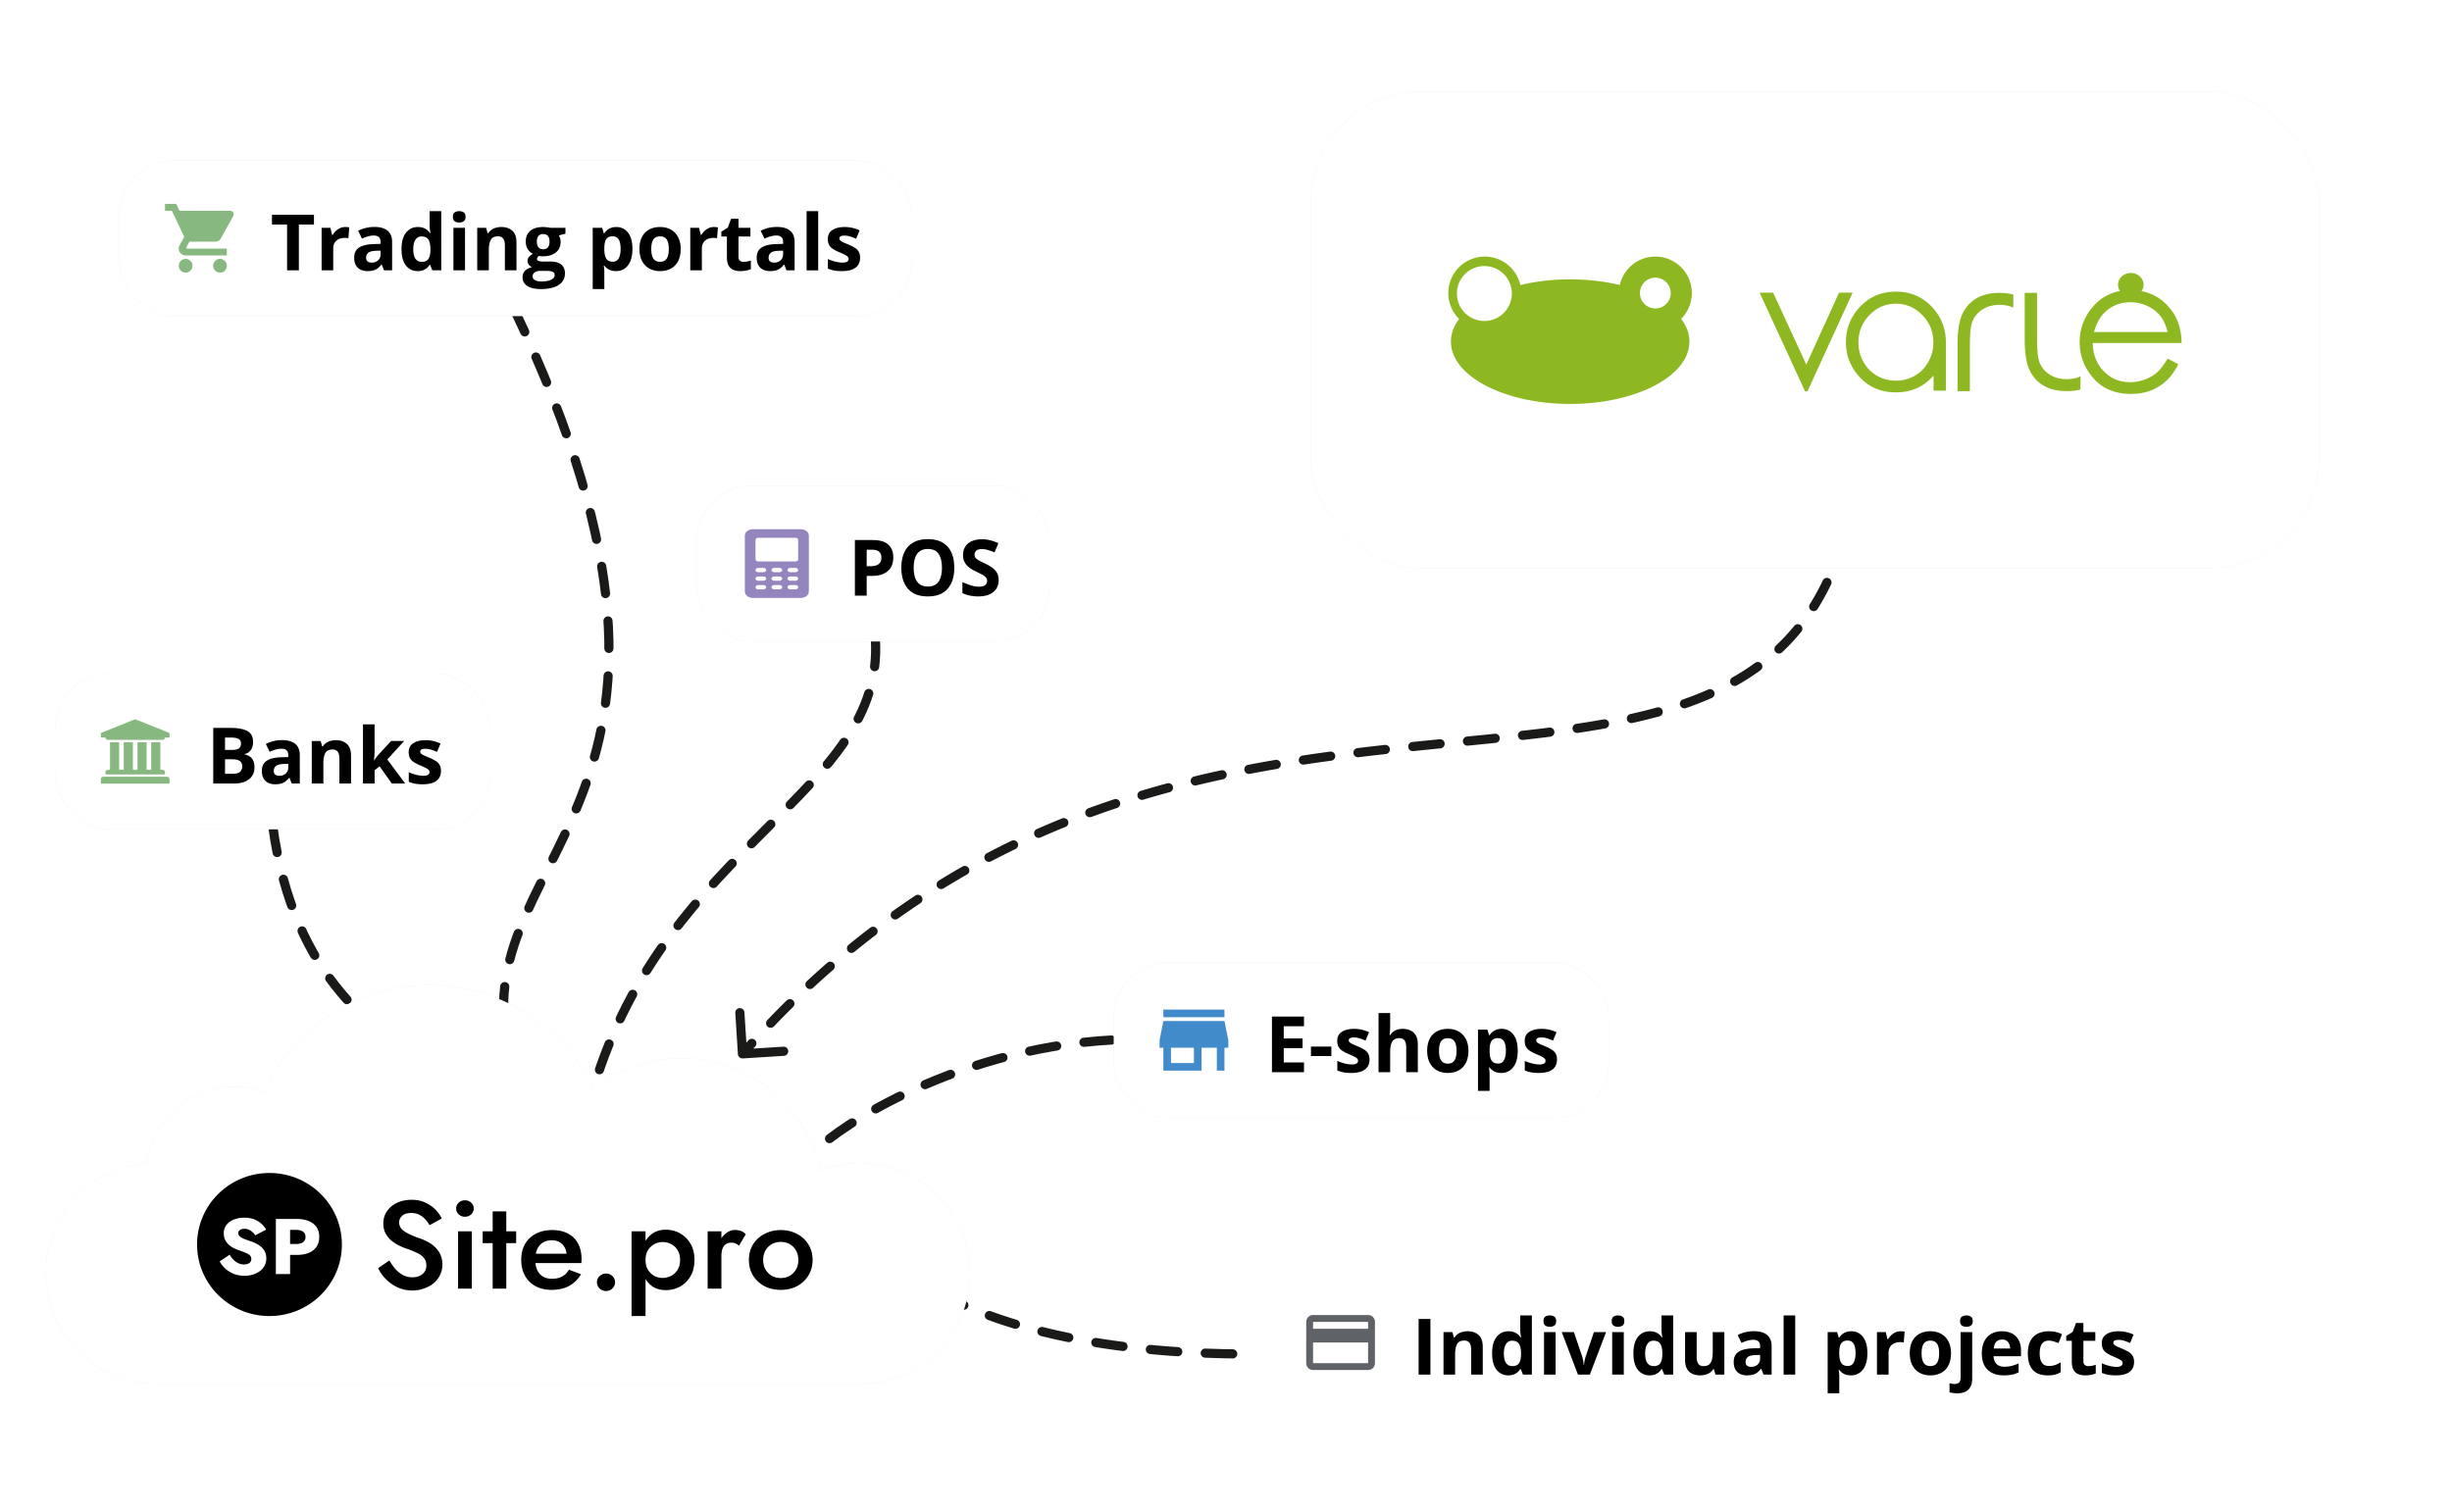
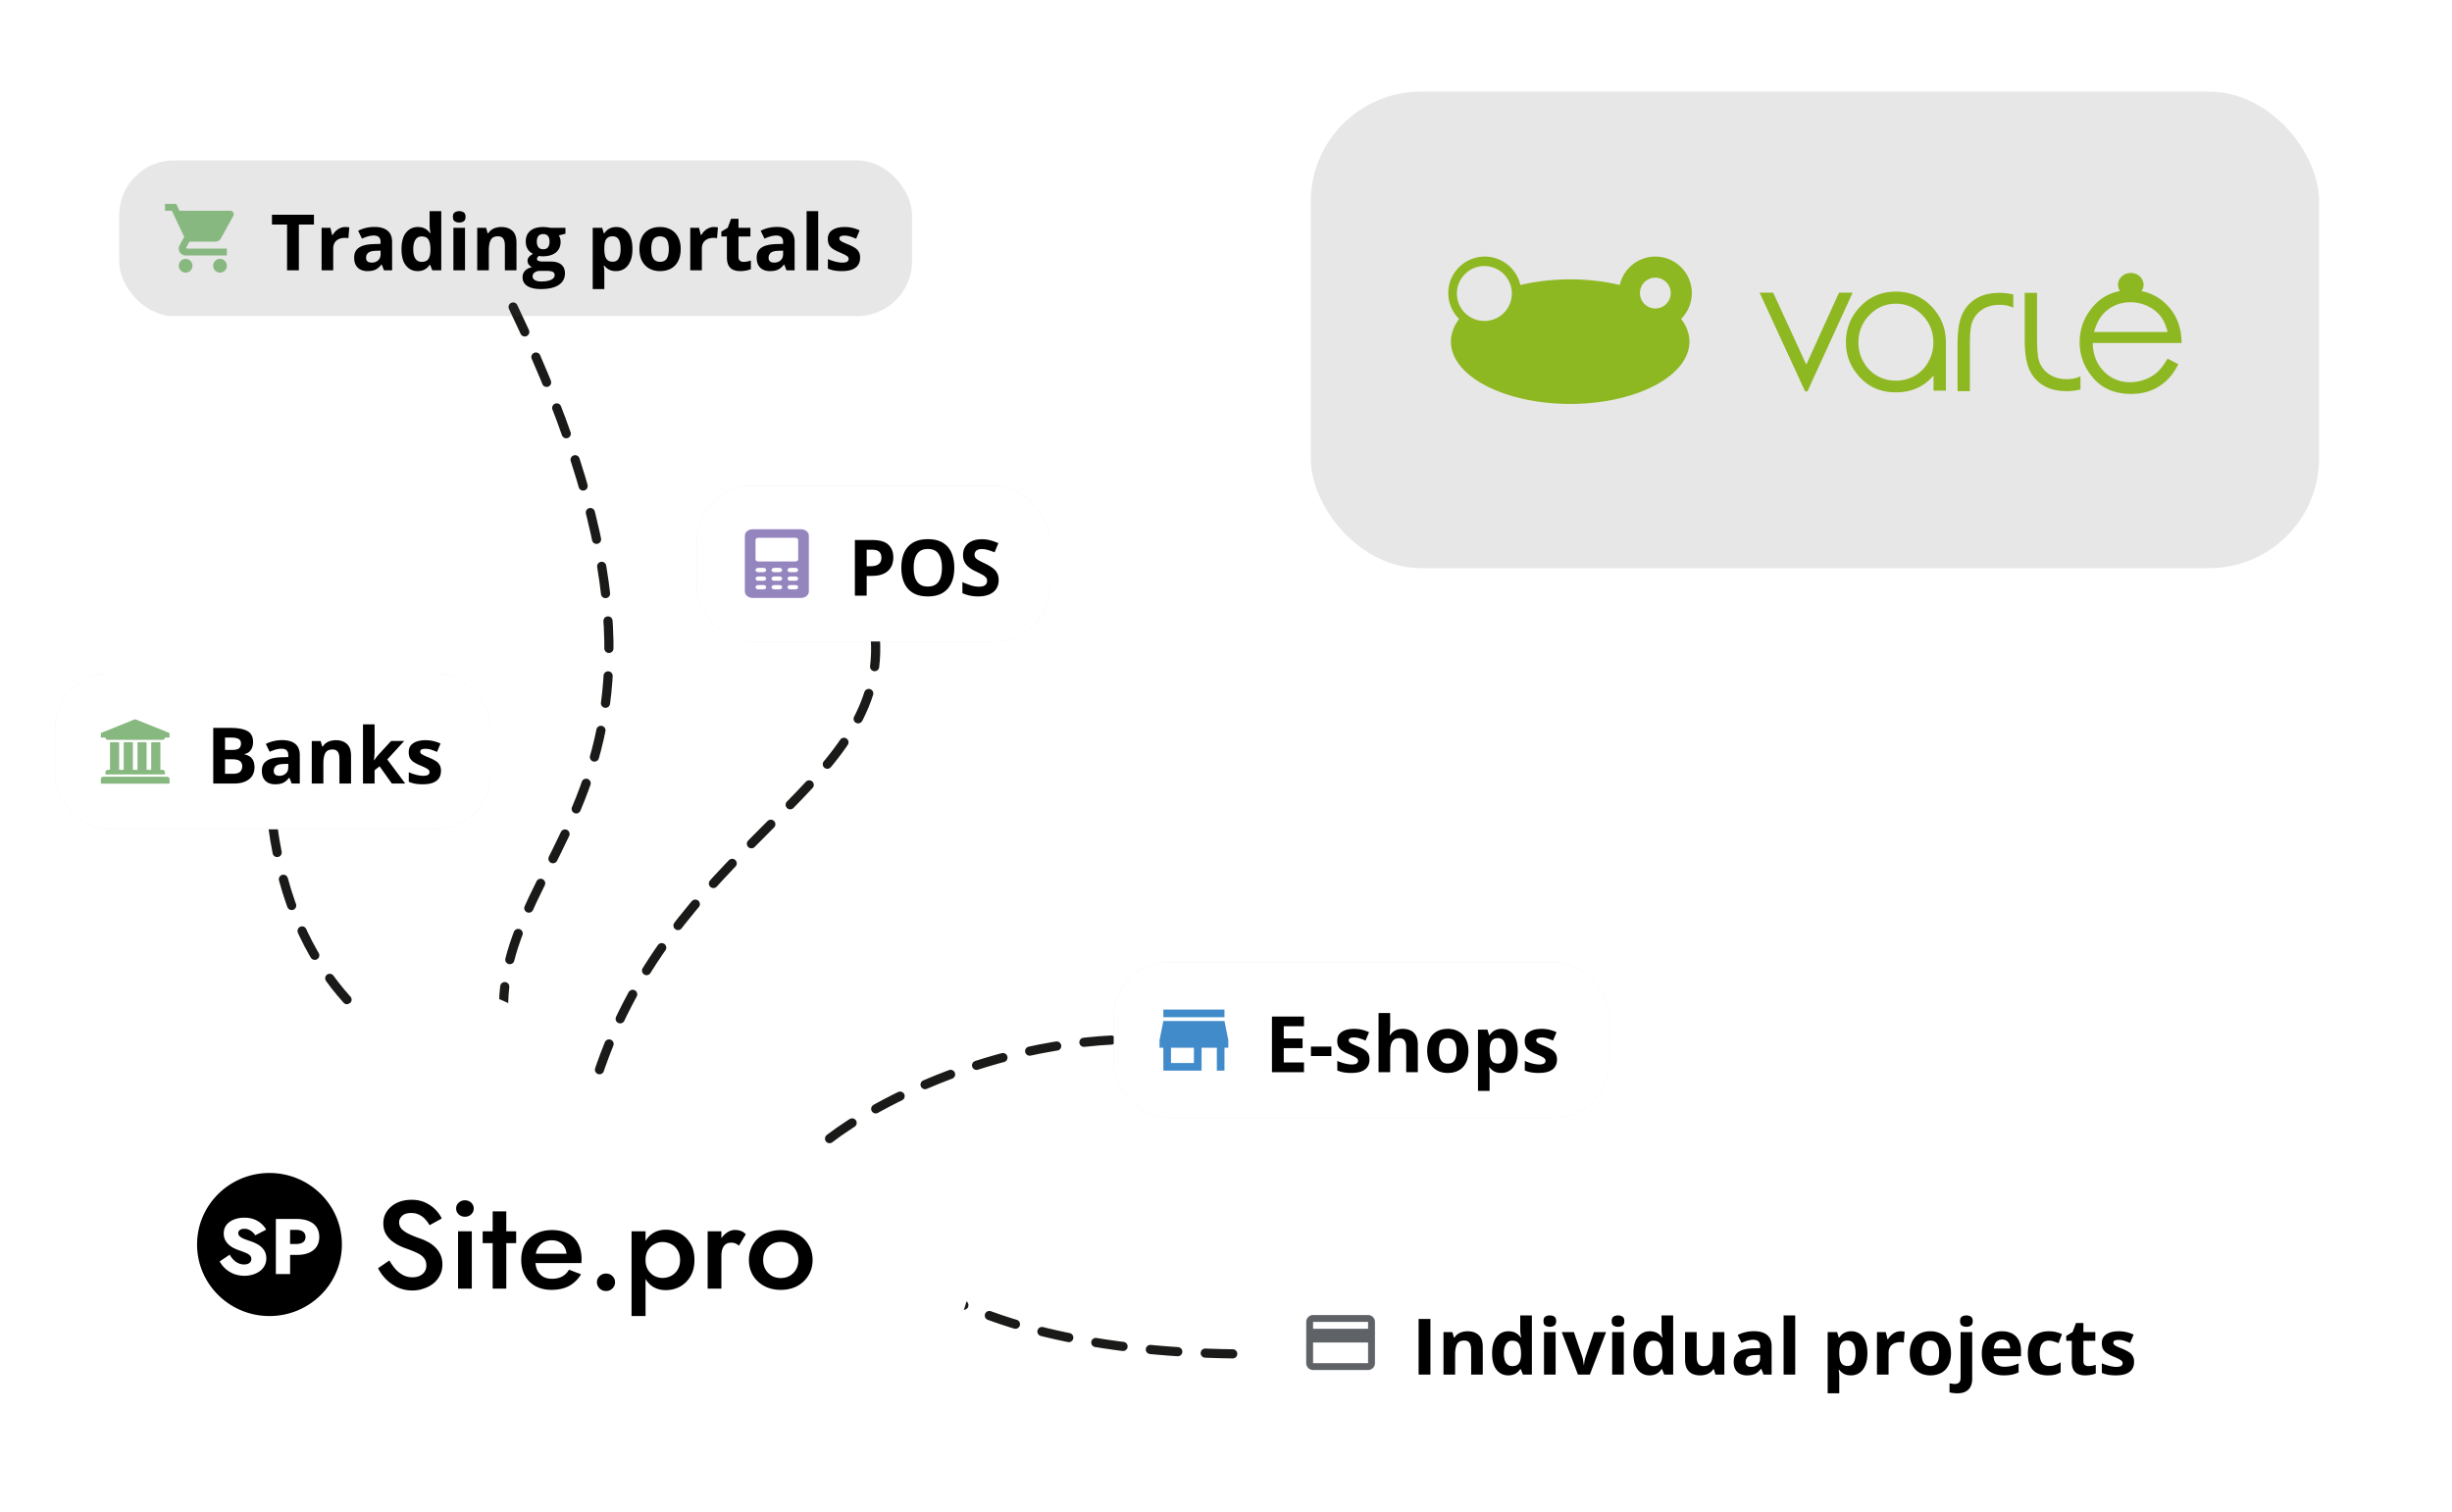
<svg xmlns="http://www.w3.org/2000/svg" width="535" height="330" fill="none">
  <g clip-path="url(#varle-integration_en__a)">
    <path d="M111.956 67c53.626 112.19-14.547 118.789 0 166m79.045-93.496c2.062 33.638-45.502 44.497-61.501 97.998m-70.01-57.364c4.538 33.877 23.346 45.815 35.288 52.716M195 275.5c16.5 14 45.5 20 77.5 20M181 248.501c9-6.999 40.5-25.5 80-21" stroke="#1A1A18" stroke-width="2" stroke-linecap="round" stroke-dasharray="6 6" />
-     <path d="M162.063 230.998a1 1 0 0 1-1.061-.935l-.568-8.982a1 1 0 1 1 1.996-.126l.505 7.984 7.984-.505a1 1 0 1 1 .126 1.996l-8.982.568ZM406.76 98.203a1 1 0 1 1-1.993-.174l1.993.174Zm-2.647 5.696a1 1 0 0 1 1.982.271l-1.982-.271Zm.974 6.324a1 1 0 1 1-1.962-.388l1.962.388Zm-3.299 5.345a1 1 0 0 1 1.93.523l-1.93-.523Zm.107 6.308a1 1 0 0 1-1.88-.682l1.88.682Zm-4.176 4.807a1 1 0 1 1 1.804.864l-1.804-.864Zm-1.141 6.225a.999.999 0 1 1-1.695-1.062l1.695 1.062Zm-5.11 3.707a1 1 0 1 1 1.549 1.264l-1.549-1.264Zm-2.622 5.746a.999.999 0 1 1-1.372-1.455l1.372 1.455Zm-5.893 2.295a1 1 0 0 1 1.178 1.616l-1.178-1.616Zm-3.973 4.927a1 1 0 0 1-.985-1.741l.985 1.741Zm-6.279.907a1 1 0 0 1 .808 1.83l-.808-1.83Zm-4.861 4.052a1 1 0 0 1-.656-1.889l.656 1.889Zm-6.321-.135a1 1 0 1 1 .531 1.928l-.531-1.928Zm-5.345 3.38a1 1 0 0 1-.432-1.953l.432 1.953Zm-6.291-.783a1 1 0 1 1 .354 1.968l-.354-1.968Zm-5.629 2.948a1 1 0 1 1-.296-1.978l.296 1.978Zm-6.23-1.161a1 1 0 1 1 .252 1.984l-.252-1.984Zm-5.714 2.696a1 1 0 0 1-.224-1.988l.224 1.988Zm-6.201-1.346a1 1 0 1 1 .205 1.989l-.205-1.989Zm-5.807 2.594a1 1 0 1 1-.197-1.99l.197 1.99Zm-6.154-1.402a1.001 1.001 0 0 1 .197 1.991l-.197-1.991Zm-5.786 2.594a.999.999 0 1 1-.205-1.989l.205 1.989Zm-6.211-1.348a1 1 0 0 1 .22 1.988l-.22-1.988Zm-5.721 2.676a1 1 0 1 1-.241-1.985l.241 1.985Zm-6.229-1.219a1 1 0 1 1 .268 1.982l-.268-1.982Zm-5.671 2.832a1 1 0 0 1-.299-1.978l.299 1.978Zm-6.244-1.023a.999.999 0 1 1 .335 1.971l-.335-1.971Zm-5.584 3.041a1 1 0 1 1-.376-1.964l.376 1.964Zm-6.27-.766a1 1 0 1 1 .421 1.955l-.421-1.955Zm-5.424 3.289a1 1 0 0 1-.469-1.944l.469 1.944Zm-6.321-.451a1 1 0 0 1 .521 1.931l-.521-1.931Zm-5.227 3.567a.999.999 0 1 1-.575-1.916l.575 1.916Zm-6.355-.089a1 1 0 0 1 .631 1.898l-.631-1.898Zm-4.993 3.864a1 1 0 0 1-.689-1.877l.689 1.877Zm-6.357.306a1 1 0 0 1 .749 1.854l-.749-1.854Zm-4.729 4.171a1 1 0 0 1-.809-1.829l.809 1.829Zm-6.317.717a1 1 0 0 1 .87 1.801l-.87-1.801Zm-4.448 4.48a1 1 0 1 1-.93-1.77l.93 1.77Zm-6.249 1.14a1 1 0 0 1 .99 1.738l-.99-1.738Zm-4.136 4.774a1 1 0 1 1-1.049-1.703l1.049 1.703Zm-6.158 1.563a1 1 0 1 1 1.106 1.667l-1.106-1.667Zm-3.8 5.042a1 1 0 0 1-1.161-1.629l1.161 1.629Zm-6.047 1.979a1 1 0 1 1 1.214 1.589l-1.214-1.589Zm-3.447 5.273a1 1 0 0 1-1.266-1.549l1.266 1.549Zm-5.927 2.385a1 1 0 1 1 1.314 1.508l-1.314-1.508Zm-3.085 5.463a1 1 0 0 1-1.36-1.467l1.36 1.467Zm-5.777 2.755a1 1 0 1 1 1.403 1.425l-1.403-1.425Zm-2.75 5.635a1 1 0 1 1-1.443-1.384l1.443 1.384Zm-5.579 3.054a1 1 0 0 1 1.482 1.343l-1.482-1.343ZM406 95l.998.064c-.069 1.064-.148 2.11-.238 3.14l-.996-.088-.997-.087c.089-1.013.167-2.044.235-3.093L406 95Zm-.896 9.035.991.135a102.628 102.628 0 0 1-1.008 6.053l-.981-.194-.981-.194c.377-1.9.706-3.877.988-5.936l.991.136Zm-2.351 11.794.965.262a73.05 73.05 0 0 1-1.823 5.785l-.94-.341-.94-.341a71.547 71.547 0 0 0 1.773-5.626l.965.261Zm-4.132 11.286.902.432a54.04 54.04 0 0 1-2.945 5.361l-.847-.531-.848-.531a51.893 51.893 0 0 0 2.836-5.163l.902.432Zm-6.379 10.132.775.632a46.975 46.975 0 0 1-4.171 4.482l-.686-.727-.686-.728a45.214 45.214 0 0 0 3.994-4.291l.774.632Zm-8.7 8.217.589.808a53.19 53.19 0 0 1-5.151 3.311l-.492-.871-.493-.87a51.113 51.113 0 0 0 4.958-3.186l.589.808Zm-10.437 5.941.404.915a74.988 74.988 0 0 1-5.669 2.222l-.328-.945-.328-.944c1.9-.66 3.74-1.378 5.517-2.163l.404.915Zm-11.321 3.966.266.964a117.311 117.311 0 0 1-5.876 1.452l-.216-.976-.216-.977c1.973-.436 3.9-.91 5.777-1.427l.265.964Zm-11.724 2.617.177.984a201.99 201.99 0 0 1-5.983.98l-.148-.989-.148-.989c2.012-.3 3.988-.622 5.925-.97l.177.984Zm-11.91 1.795.126.992c-1.961.25-3.95.485-5.966.712l-.112-.994-.112-.994c2.009-.225 3.988-.46 5.938-.708l.126.992Zm-11.938 1.352.102.995c-1.981.204-3.986.405-6.012.605l-.099-.995-.098-.995c2.025-.2 4.027-.4 6.004-.604l.103.994Zm-11.965 1.193.098.996c-1.976.196-3.971.396-5.983.603l-.103-.994-.102-.995c2.015-.208 4.013-.408 5.991-.605l.099.995Zm-11.986 1.245.11.994c-1.966.218-3.947.446-5.941.688l-.12-.992-.121-.993c2.002-.243 3.99-.472 5.962-.691l.11.994Zm-11.926 1.454.134.991c-1.968.266-3.948.548-5.939.85l-.149-.989-.15-.989c2.002-.303 3.992-.586 5.97-.854l.134.991Zm-11.881 1.804.167.985c-1.964.335-3.937.691-5.919 1.07l-.188-.982-.188-.982c1.996-.382 3.983-.741 5.96-1.077l.168.986Zm-11.811 2.267.21.977c-1.942.419-3.89.862-5.845 1.334l-.234-.972-.235-.972a245.89 245.89 0 0 1 5.893-1.345l.211.978Zm-11.696 2.826.261.965a214.45 214.45 0 0 0-5.748 1.636l-.287-.958-.288-.958a220.66 220.66 0 0 1 5.802-1.651l.26.966Zm-11.527 3.461.316.949a195.078 195.078 0 0 0-5.624 1.966l-.344-.939-.345-.938a197.153 197.153 0 0 1 5.682-1.987l.315.949Zm-11.29 4.148.374.927a181.425 181.425 0 0 0-5.478 2.317l-.405-.915-.404-.914a183.904 183.904 0 0 1 5.538-2.342l.375.927Zm-10.986 4.861.435.901a177.644 177.644 0 0 0-5.318 2.679l-.465-.885-.465-.885a176.956 176.956 0 0 1 5.378-2.71l.435.9Zm-10.637 5.589.495.869c-1.711.974-3.42 1.986-5.126 3.036l-.525-.851-.524-.852a177.27 177.27 0 0 1 5.185-3.071l.495.869Zm-10.236 6.301.553.834a176.848 176.848 0 0 0-4.906 3.375l-.581-.815-.58-.814a178.642 178.642 0 0 1 4.961-3.413l.553.833Zm-9.793 6.982.607.795a183.944 183.944 0 0 0-4.661 3.684l-.633-.775-.633-.774a183.972 183.972 0 0 1 4.713-3.724l.607.794Zm-9.324 7.618.657.754a188.78 188.78 0 0 0-4.399 3.955l-.68-.734-.68-.733a195.075 195.075 0 0 1 4.445-3.996l.657.754Zm-8.817 8.176.701.713a207.21 207.21 0 0 0-4.153 4.21l-.722-.692-.721-.692c1.393-1.453 2.79-2.87 4.193-4.251l.702.712Zm-8.29 8.649.741.671c-.68.751-1.36 1.511-2.038 2.281L162 230l-.75-.661c.684-.777 1.369-1.544 2.056-2.302l.741.672Z" fill="#1A1A18" />
    <g filter="url(#varle-integration_en__b)">
      <rect x="286" y="20" width="220" height="104" rx="24" fill="#474747" fill-opacity=".13" />
    </g>
-     <rect x="286" y="20" width="220" height="104" rx="24" fill="#fff" />
    <g filter="url(#varle-integration_en__c)">
-       <path d="M93.639 215c-16.097 0-29.957 9.574-36.198 23.339a19.03 19.03 0 0 0-6.523-1.144c-9.736 0-17.768 7.294-18.932 16.715C19.667 254.977 10 265.313 10 277.909c0 13.305 10.787 24.092 24.092 24.092.188 0 .375-.004.561-.008V302H187.48l.079.001.078-.001h1.767v-.069c12.443-.943 22.245-11.338 22.245-24.022 0-13.305-10.785-24.09-24.09-24.091-3.001 0-5.873.55-8.523 1.552-3.082-13.959-15.527-24.401-30.413-24.401a31.014 31.014 0 0 0-19.153 6.584C123.065 224.211 109.427 215 93.639 215Z" fill="#474747" fill-opacity=".13" />
-     </g>
+       </g>
    <path d="M93.639 215c-16.097 0-29.957 9.574-36.198 23.339a19.03 19.03 0 0 0-6.523-1.144c-9.736 0-17.768 7.294-18.932 16.715C19.667 254.977 10 265.313 10 277.909c0 13.305 10.787 24.092 24.092 24.092.188 0 .375-.004.561-.008V302H187.48l.079.001.078-.001h1.767v-.069c12.443-.943 22.245-11.338 22.245-24.022 0-13.305-10.785-24.09-24.09-24.091-3.001 0-5.873.55-8.523 1.552-3.082-13.959-15.527-24.401-30.413-24.401a31.014 31.014 0 0 0-19.153 6.584C123.065 224.211 109.427 215 93.639 215Z" fill="#fff" />
    <path d="m84.958 275.092-2.465 1.686a9.384 9.384 0 0 0 1.737 2.419 9.067 9.067 0 0 0 2.576 1.795c.99.435 2.054.652 3.193.652.84 0 1.643-.136 2.409-.408a6.934 6.934 0 0 0 2.1-1.087 5.308 5.308 0 0 0 1.457-1.795c.373-.706.56-1.504.56-2.392 0-.834-.15-1.559-.448-2.175a5.286 5.286 0 0 0-1.176-1.631 6.657 6.657 0 0 0-1.597-1.142 11.47 11.47 0 0 0-1.764-.761c-1.046-.363-1.896-.716-2.549-1.061-.653-.344-1.139-.707-1.456-1.087a2.17 2.17 0 0 1-.448-1.332c0-.544.214-1.015.644-1.414.43-.417 1.101-.626 2.016-.626.654 0 1.223.127 1.709.381.504.236.943.562 1.316.979.373.399.69.834.952 1.305l2.661-1.468c-.317-.671-.775-1.314-1.372-1.931-.598-.616-1.326-1.123-2.185-1.522-.859-.417-1.867-.625-3.025-.625-1.176 0-2.231.217-3.165.652-.915.435-1.643 1.042-2.184 1.822-.542.761-.813 1.649-.813 2.664 0 .888.178 1.649.533 2.284a5.565 5.565 0 0 0 1.344 1.577 9.83 9.83 0 0 0 1.709 1.06c.597.272 1.138.489 1.624.652.822.29 1.55.59 2.185.898.634.29 1.12.652 1.456 1.087.355.417.532.97.532 1.659 0 .761-.28 1.377-.84 1.848-.56.472-1.288.707-2.185.707-.728 0-1.4-.154-2.016-.462a6.008 6.008 0 0 1-1.653-1.278 11.62 11.62 0 0 1-1.372-1.93Zm14.567-11.337c0 .489.187.915.56 1.278.392.344.84.516 1.344.516.542 0 .999-.172 1.373-.516.373-.363.56-.789.56-1.278a1.67 1.67 0 0 0-.56-1.278c-.374-.344-.831-.517-1.373-.517a1.98 1.98 0 0 0-1.344.517 1.67 1.67 0 0 0-.56 1.278Zm.42 4.975v12.506h2.997V268.73h-2.997Zm5.366 0v2.583h7.31v-2.583h-7.31Zm2.185-4.35v16.856h2.969V264.38h-2.969Zm12.813 17.128c1.494 0 2.773-.281 3.837-.843 1.065-.58 1.942-1.432 2.633-2.555l-2.633-1.006c-.392.67-.896 1.169-1.512 1.495-.616.326-1.345.489-2.185.489-.784 0-1.447-.163-1.988-.489-.542-.326-.962-.806-1.261-1.441-.28-.634-.411-1.395-.392-2.284 0-.906.14-1.667.42-2.283.299-.617.71-1.088 1.233-1.414.541-.326 1.195-.489 1.96-.489.635 0 1.186.135 1.653.407.485.272.859.653 1.12 1.142.28.49.42 1.07.42 1.74 0 .127-.037.281-.112.462a2.69 2.69 0 0 1-.168.435l.924-1.25h-8.71v2.039h11.315v-.354c.019-.163.028-.317.028-.462 0-1.341-.252-2.483-.756-3.425a5.118 5.118 0 0 0-2.213-2.203c-.952-.507-2.11-.761-3.473-.761s-2.549.272-3.557.816a5.686 5.686 0 0 0-2.353 2.256c-.541.979-.812 2.13-.812 3.453 0 1.305.271 2.447.812 3.426a5.725 5.725 0 0 0 2.297 2.284c1.008.543 2.166.815 3.473.815ZM58.797 256c8.724 0 15.798 6.988 15.798 15.609 0 8.621-7.074 15.611-15.798 15.611S43 280.23 43 271.609C43 262.989 50.073 256 58.797 256Zm-5.49 9.755c-.833 0-1.593.137-2.28.412-.674.264-1.214.653-1.619 1.169-.392.515-.589 1.129-.589 1.839 0 .595.117 1.105.35 1.529.233.412.527.768.883 1.066.355.286.73.521 1.122.705.404.183.76.326 1.067.429.625.218 1.128.412 1.508.584.38.172.655.355.827.55.172.183.258.43.258.739 0 .367-.147.659-.441.876-.295.207-.669.31-1.123.31-.429 0-.84-.086-1.232-.258a3.756 3.756 0 0 1-1.066-.739 5.767 5.767 0 0 1-.865-1.134l-2.17 1.461c.294.573.705 1.1 1.232 1.581a6.114 6.114 0 0 0 1.858 1.151 6.537 6.537 0 0 0 2.335.413 5.96 5.96 0 0 0 1.748-.258 4.733 4.733 0 0 0 1.527-.722 3.5 3.5 0 0 0 1.066-1.186c.27-.481.404-1.025.404-1.632 0-.504-.085-.952-.256-1.341a3.239 3.239 0 0 0-.718-1.03 4.14 4.14 0 0 0-1.03-.757 8.378 8.378 0 0 0-1.269-.568 25.04 25.04 0 0 1-1.545-.549c-.417-.172-.742-.361-.974-.567a.96.96 0 0 1-.332-.723c0-.263.117-.48.35-.652.233-.183.57-.275 1.012-.275.33 0 .637.063.919.189.294.115.558.281.79.498.246.206.46.453.644.739l2.373-1.237c-.22-.412-.54-.82-.957-1.221-.416-.4-.944-.732-1.58-.996-.626-.263-1.368-.395-2.226-.395Zm6.88.274v12.031h3.108v-4.176h1.36c1.091 0 2.005-.155 2.74-.464.749-.321 1.313-.774 1.693-1.358.38-.596.57-1.295.57-2.097 0-.825-.19-1.529-.57-2.113-.38-.585-.944-1.032-1.692-1.341-.736-.321-1.65-.482-2.74-.482h-4.47Zm4.468 2.39c.626 0 1.116.131 1.472.394.356.264.533.648.533 1.152 0 .492-.177.871-.533 1.135-.356.263-.846.395-1.472.395h-1.36v-3.076h1.36Zm65.592 11.433c0 .508.187.952.56 1.332.392.381.868.571 1.429.571.56 0 1.027-.19 1.4-.571.373-.38.56-.824.56-1.332 0-.526-.187-.97-.56-1.332-.373-.381-.84-.571-1.4-.571-.561 0-1.037.19-1.429.571-.373.362-.56.806-.56 1.332Zm10.604 7.368v-18.488h-3.053v18.488h3.053Zm10.671-12.235c0-1.413-.29-2.6-.869-3.561-.578-.979-1.344-1.731-2.296-2.257a6.335 6.335 0 0 0-3.109-.788c-1.083 0-2.035.272-2.857.816-.803.543-1.428 1.305-1.876 2.283-.449.979-.673 2.148-.673 3.507 0 1.342.224 2.511.673 3.508.448.978 1.073 1.74 1.876 2.283.822.526 1.774.789 2.857.789 1.12 0 2.157-.254 3.109-.761.952-.526 1.718-1.278 2.296-2.257.579-.997.869-2.184.869-3.562Zm-3.137 0c0 .834-.178 1.541-.532 2.121a3.61 3.61 0 0 1-1.401 1.332 4.05 4.05 0 0 1-1.932.463 3.732 3.732 0 0 1-1.737-.435 3.89 3.89 0 0 1-1.4-1.333c-.355-.58-.532-1.296-.532-2.148 0-.851.177-1.567.532-2.147.373-.58.84-1.015 1.4-1.305a3.56 3.56 0 0 1 1.737-.463 4.05 4.05 0 0 1 1.932.463c.579.29 1.046.734 1.401 1.332.354.58.532 1.287.532 2.12Zm9.015-6.253h-2.997v12.507h2.997v-12.507Zm3.837 3.127 1.484-2.474a2.483 2.483 0 0 0-1.064-.734 3.93 3.93 0 0 0-1.317-.218c-.653 0-1.288.236-1.904.707-.598.453-1.092 1.07-1.484 1.849-.374.761-.561 1.64-.561 2.637l1.009.571c0-.598.065-1.115.196-1.55.149-.453.382-.806.7-1.06.317-.254.728-.381 1.232-.381.374 0 .682.055.925.164.261.108.522.271.784.489Zm2.169 3.126c0 1.269.299 2.402.896 3.399a6.552 6.552 0 0 0 2.493 2.311c1.064.544 2.25.816 3.557.816 1.326 0 2.511-.272 3.557-.816a6.353 6.353 0 0 0 2.465-2.311c.616-.997.924-2.13.924-3.399 0-1.286-.308-2.419-.924-3.398a6.16 6.16 0 0 0-2.465-2.284c-1.046-.562-2.231-.843-3.557-.843-1.307 0-2.493.281-3.557.843a6.349 6.349 0 0 0-2.493 2.284c-.597.979-.896 2.112-.896 3.398Zm3.109 0c0-.779.168-1.468.504-2.066a3.55 3.55 0 0 1 1.372-1.386c.579-.327 1.233-.49 1.961-.49s1.382.163 1.96.49a3.553 3.553 0 0 1 1.373 1.386c.336.598.504 1.287.504 2.066 0 .78-.168 1.469-.504 2.067a3.81 3.81 0 0 1-1.373 1.386c-.578.327-1.232.49-1.96.49s-1.382-.163-1.961-.49a3.806 3.806 0 0 1-1.372-1.386c-.336-.598-.504-1.287-.504-2.067Z" fill="#000" />
    <g filter="url(#varle-integration_en__d)">
      <rect x="26" y="35" width="173" height="34" rx="12" fill="#474747" fill-opacity=".13" />
    </g>
-     <rect x="26" y="35" width="173" height="34" rx="12" fill="#fff" />
    <path d="M40.5 56.5c-.825 0-1.492.675-1.492 1.5s.667 1.5 1.492 1.5S42 58.825 42 58s-.675-1.5-1.5-1.5Zm-4.5-12V46h1.5l2.7 5.693-1.013 1.837a1.45 1.45 0 0 0-.187.72c0 .825.675 1.5 1.5 1.5h9v-1.5h-8.685a.186.186 0 0 1-.188-.188l.023-.09.675-1.222h5.587c.563 0 1.058-.307 1.313-.773l2.685-4.867a.752.752 0 0 0-.66-1.11H39.157l-.704-1.5H36Zm12 12c-.825 0-1.492.675-1.492 1.5s.667 1.5 1.492 1.5 1.5-.675 1.5-1.5-.675-1.5-1.5-1.5Z" fill="#87B87F" />
    <path d="M65.209 59h-2.573v-9.994H59.34v-2.142h9.164v2.142H65.21V59Zm10.144-9.455c.127 0 .273.009.44.025.171.011.31.028.414.05l-.19 2.374a1.54 1.54 0 0 0-.357-.058 3.595 3.595 0 0 0-.39-.025c-.327 0-.645.042-.955.125a2.335 2.335 0 0 0-.822.406 1.916 1.916 0 0 0-.58.73c-.14.3-.208.668-.208 1.105V59h-2.532v-9.28h1.917l.374 1.56h.124a3.9 3.9 0 0 1 .681-.863c.277-.266.59-.476.938-.63a2.736 2.736 0 0 1 1.146-.242Zm6.341-.016c1.245 0 2.2.271 2.864.813.664.543.996 1.367.996 2.474V59h-1.768l-.49-1.262h-.066a4.704 4.704 0 0 1-.814.814c-.276.21-.594.365-.954.465-.36.1-.797.149-1.312.149a3.37 3.37 0 0 1-1.477-.315 2.346 2.346 0 0 1-1.021-.963c-.25-.438-.374-.99-.374-1.66 0-.986.346-1.71 1.038-2.175.692-.47 1.73-.73 3.113-.78l1.61-.05v-.407c0-.487-.127-.844-.382-1.07-.254-.228-.608-.341-1.062-.341-.448 0-.888.063-1.32.19a10.3 10.3 0 0 0-1.295.482l-.838-1.71a7.196 7.196 0 0 1 1.651-.614 8.014 8.014 0 0 1 1.901-.224ZM83.04 54.7l-.98.033c-.818.023-1.388.17-1.71.44-.315.271-.473.628-.473 1.071 0 .388.114.664.34.83.228.16.524.24.889.24.542 0 .999-.16 1.37-.48.376-.322.564-.778.564-1.37V54.7Zm8.068 4.466c-1.034 0-1.878-.404-2.531-1.212-.648-.813-.971-2.006-.971-3.578 0-1.588.329-2.789.987-3.602.659-.82 1.52-1.229 2.582-1.229.442 0 .833.061 1.17.183.338.122.628.285.872.49.249.204.46.434.63.689h.084a20.741 20.741 0 0 1-.125-.78 8.49 8.49 0 0 1-.066-1.071v-2.972h2.54V59h-1.943l-.49-1.204h-.107a3.12 3.12 0 0 1-.606.698 2.743 2.743 0 0 1-.855.49 3.399 3.399 0 0 1-1.17.182Zm.889-2.017c.691 0 1.178-.205 1.46-.614.288-.415.44-1.038.457-1.868v-.274c0-.902-.138-1.59-.415-2.067-.277-.481-.791-.722-1.544-.722-.559 0-.996.24-1.311.722-.316.482-.474 1.176-.474 2.084 0 .907.158 1.59.474 2.05.32.46.772.689 1.353.689Zm9.462-7.43V59h-2.531v-9.28h2.531Zm-1.261-3.635c.376 0 .7.088.971.266.271.171.407.495.407.97 0 .471-.136.798-.407.98-.271.177-.595.266-.971.266-.382 0-.709-.089-.98-.266-.265-.182-.398-.509-.398-.98 0-.475.133-.799.398-.97.271-.178.598-.266.98-.266Zm9.197 3.461c.991 0 1.787.272 2.391.814.603.537.904 1.4.904 2.59V59h-2.531v-5.42c0-.664-.122-1.165-.366-1.503-.237-.337-.614-.506-1.128-.506-.775 0-1.304.263-1.586.788-.282.526-.423 1.284-.423 2.275V59h-2.532v-9.28h1.934l.34 1.187h.142c.199-.321.445-.581.738-.78.299-.2.628-.346.988-.44a4.508 4.508 0 0 1 1.129-.142Zm8.616 13.539c-1.295 0-2.285-.227-2.971-.68-.681-.449-1.021-1.08-1.021-1.893 0-.56.174-1.027.523-1.403.348-.376.86-.645 1.535-.805a1.7 1.7 0 0 1-.68-.54 1.308 1.308 0 0 1-.291-.805c0-.354.102-.648.307-.88.205-.238.501-.47.888-.697a2.515 2.515 0 0 1-1.162-1.013c-.282-.465-.423-1.013-.423-1.643 0-.675.146-1.248.44-1.719.299-.476.73-.838 1.295-1.087.57-.25 1.261-.374 2.075-.374.171 0 .371.011.598.034.226.022.434.047.622.074.194.028.324.05.39.067h3.238v1.286l-1.453.374c.133.205.232.423.299.656.066.232.099.478.099.738 0 .996-.348 1.774-1.046 2.333-.691.553-1.654.83-2.888.83-.294-.017-.57-.039-.83-.066a1.18 1.18 0 0 0-.291.315.67.67 0 0 0-.099.349c0 .121.049.224.149.307.105.077.26.138.465.182.21.04.47.059.78.059h1.577c1.018 0 1.793.218 2.324.655.537.438.806 1.08.806 1.926 0 1.085-.454 1.926-1.362 2.523-.902.598-2.199.897-3.893.897Zm.108-1.652c.603 0 1.121-.058 1.552-.174.438-.11.772-.271 1.005-.482a.952.952 0 0 0 .348-.738c0-.233-.069-.418-.207-.557-.133-.132-.338-.226-.614-.282a5.396 5.396 0 0 0-1.046-.083h-1.312c-.31 0-.589.05-.838.15-.244.1-.437.238-.581.415a.99.99 0 0 0-.216.63c0 .35.166.623.498.822.338.2.808.3 1.411.3Zm.407-7.039c.476 0 .824-.147 1.046-.44.221-.293.332-.692.332-1.195 0-.56-.116-.977-.349-1.254-.227-.282-.57-.423-1.029-.423-.465 0-.814.141-1.046.423-.232.277-.349.695-.349 1.254 0 .503.114.902.341 1.195.232.293.584.44 1.054.44Zm15.962-4.848c1.046 0 1.89.407 2.532 1.22.648.814.971 2.007.971 3.578 0 1.052-.152 1.937-.456 2.656-.305.714-.725 1.254-1.262 1.62-.537.364-1.154.547-1.851.547-.448 0-.833-.055-1.154-.166a2.97 2.97 0 0 1-.822-.44 3.904 3.904 0 0 1-.589-.581h-.133a7.223 7.223 0 0 1 .133 1.361v3.744h-2.532V49.72h2.059l.357 1.203h.116a3.56 3.56 0 0 1 .606-.689c.238-.21.523-.376.855-.498.337-.127.728-.19 1.17-.19Zm-.813 2.026c-.443 0-.794.091-1.054.274-.26.182-.451.456-.573.822-.116.365-.18.827-.191 1.386v.274c0 .597.055 1.104.166 1.519.116.415.307.73.573.946.271.216.642.324 1.112.324.387 0 .706-.108.955-.324.249-.216.434-.531.556-.946.127-.42.191-.933.191-1.536 0-.907-.141-1.59-.424-2.05-.282-.46-.719-.69-1.311-.69Zm14.842 2.772c0 .775-.106 1.461-.316 2.059a4.053 4.053 0 0 1-.905 1.519c-.392.41-.868.72-1.427.93-.554.21-1.179.315-1.876.315a4.991 4.991 0 0 1-1.802-.315 4.005 4.005 0 0 1-1.419-.93 4.351 4.351 0 0 1-.93-1.52c-.216-.597-.323-1.283-.323-2.058 0-1.029.182-1.9.547-2.615a3.765 3.765 0 0 1 1.561-1.626c.675-.371 1.48-.557 2.416-.557.868 0 1.638.186 2.307.557.675.37 1.204.913 1.586 1.627.387.713.581 1.585.581 2.614Zm-6.417 0c0 .609.067 1.12.199 1.536.133.415.341.728.623.938.282.21.65.315 1.104.315.448 0 .811-.105 1.087-.315.283-.21.487-.523.615-.938.132-.415.199-.927.199-1.536 0-.614-.067-1.123-.199-1.527-.128-.41-.332-.717-.615-.922-.282-.204-.65-.307-1.104-.307-.669 0-1.156.23-1.461.69-.298.459-.448 1.148-.448 2.066Zm13.688-4.798c.127 0 .274.009.44.025.172.011.31.028.415.05l-.191 2.374a1.54 1.54 0 0 0-.357-.058 3.581 3.581 0 0 0-.39-.025c-.326 0-.645.042-.954.125a2.327 2.327 0 0 0-.822.406 1.912 1.912 0 0 0-.581.73c-.139.3-.208.668-.208 1.105V59h-2.532v-9.28h1.918l.373 1.56h.125c.183-.315.409-.603.681-.863a3.24 3.24 0 0 1 .938-.63 2.734 2.734 0 0 1 1.145-.242Zm6.45 7.604c.277 0 .545-.028.805-.083.266-.055.528-.125.789-.208v1.885a4.647 4.647 0 0 1-1.013.298 6.447 6.447 0 0 1-1.312.125 3.995 3.995 0 0 1-1.494-.266 2.123 2.123 0 0 1-1.037-.938c-.249-.448-.374-1.07-.374-1.867V51.62h-1.212v-1.07l1.395-.847.73-1.959h1.619v1.976h2.598v1.9h-2.598v4.475c0 .354.099.62.299.797.204.171.473.257.805.257Zm7.28-7.62c1.245 0 2.199.271 2.863.813.664.543.996 1.367.996 2.474V59h-1.768l-.489-1.262h-.067a4.706 4.706 0 0 1-.813.814c-.277.21-.595.365-.955.465-.36.1-.797.149-1.311.149a3.367 3.367 0 0 1-1.478-.315 2.345 2.345 0 0 1-1.021-.963c-.249-.438-.373-.99-.373-1.66 0-.986.345-1.71 1.037-2.175.692-.47 1.73-.73 3.113-.78l1.61-.05v-.407c0-.487-.127-.844-.382-1.07-.254-.228-.608-.341-1.062-.341-.448 0-.888.063-1.32.19-.431.128-.863.288-1.295.482l-.838-1.71a7.185 7.185 0 0 1 1.652-.614 8.014 8.014 0 0 1 1.901-.224Zm1.344 5.171-.979.033c-.819.023-1.389.17-1.71.44-.316.271-.473.628-.473 1.071 0 .388.113.664.34.83.227.16.523.24.888.24.543 0 .999-.16 1.37-.48.376-.322.564-.778.564-1.37V54.7Zm7.662 4.3h-2.532V46.084h2.532V59Zm9.139-2.756c0 .631-.149 1.165-.448 1.602-.293.432-.733.761-1.32.988-.587.221-1.317.332-2.191.332a9.645 9.645 0 0 1-1.669-.124 6.871 6.871 0 0 1-1.394-.416v-2.091c.503.227 1.043.415 1.618.564.581.144 1.09.216 1.528.216.492 0 .844-.072 1.054-.216.216-.15.324-.343.324-.58a.692.692 0 0 0-.133-.416c-.083-.127-.266-.268-.548-.423-.282-.16-.725-.368-1.328-.623a8.767 8.767 0 0 1-1.436-.739 2.495 2.495 0 0 1-.83-.88c-.177-.343-.266-.777-.266-1.303 0-.857.332-1.502.996-1.934.67-.437 1.563-.656 2.681-.656a7.52 7.52 0 0 1 1.644.175 8.006 8.006 0 0 1 1.618.556l-.763 1.826a12.96 12.96 0 0 0-1.303-.49 4.096 4.096 0 0 0-1.237-.19c-.371 0-.65.05-.839.149a.486.486 0 0 0-.282.456c0 .15.047.283.141.399.1.116.288.246.565.39.282.138.694.318 1.237.54.525.215.982.442 1.369.68.388.233.686.523.897.872.21.343.315.788.315 1.336Z" fill="#000" />
    <g filter="url(#varle-integration_en__e)">
      <rect x="152" y="106" width="77" height="34" rx="12" fill="#474747" fill-opacity=".13" />
    </g>
    <rect x="152" y="106" width="77" height="34" rx="12" fill="#fff" />
    <path fill-rule="evenodd" clip-rule="evenodd" d="M162.516 116.906c0-.776.781-1.406 1.746-1.406h10.476c.965 0 1.747.63 1.747 1.406v12.188c0 .776-.782 1.406-1.747 1.406h-10.476c-.965 0-1.746-.63-1.746-1.406v-12.188Zm2.328.938c0-.259.26-.469.582-.469h8.148c.322 0 .582.21.582.469v4.218c0 .259-.26.469-.582.469h-8.148c-.322 0-.582-.21-.582-.469v-4.218Zm.582 9.844c-.322 0-.582.209-.582.468s.26.469.582.469h1.164c.321 0 .582-.21.582-.469s-.261-.468-.582-.468h-1.164Zm6.402.468c0-.259.261-.468.582-.468h1.164c.322 0 .582.209.582.468s-.26.469-.582.469h-1.164c-.321 0-.582-.21-.582-.469Zm-2.91-.468c-.321 0-.582.209-.582.468s.261.469.582.469h1.164c.322 0 .582-.21.582-.469s-.26-.468-.582-.468h-1.164Zm-4.074-1.407c0-.259.26-.469.582-.469h1.164c.321 0 .582.21.582.469s-.261.469-.582.469h-1.164c-.322 0-.582-.21-.582-.469Zm7.566-.469c-.321 0-.582.21-.582.469s.261.469.582.469h1.164c.322 0 .582-.21.582-.469s-.26-.469-.582-.469h-1.164Zm-4.074.469c0-.259.261-.469.582-.469h1.164c.322 0 .582.21.582.469s-.26.469-.582.469h-1.164c-.321 0-.582-.21-.582-.469Zm-2.91-2.343c-.322 0-.582.209-.582.468s.26.469.582.469h1.164c.321 0 .582-.21.582-.469s-.261-.468-.582-.468h-1.164Zm6.402.468c0-.259.261-.468.582-.468h1.164c.322 0 .582.209.582.468s-.26.469-.582.469h-1.164c-.321 0-.582-.21-.582-.469Zm-2.91-.468c-.321 0-.582.209-.582.468s.261.469.582.469h1.164c.322 0 .582-.21.582-.469s-.26-.468-.582-.468h-1.164Z" fill="#9585BF" />
    <path d="M190.404 117.864c1.566 0 2.709.338 3.428 1.013.719.67 1.079 1.594 1.079 2.772 0 .532-.08 1.041-.241 1.528-.16.481-.423.91-.788 1.286-.36.377-.841.676-1.444.897-.604.216-1.348.324-2.233.324h-1.104V130h-2.574v-12.136h3.877Zm-.133 2.109h-1.17v3.602h.846c.482 0 .9-.063 1.254-.191.354-.127.628-.326.821-.597.194-.272.291-.62.291-1.046 0-.598-.166-1.041-.498-1.328-.332-.294-.847-.44-1.544-.44Zm17.946 3.943c0 .935-.116 1.787-.348 2.556a5.41 5.41 0 0 1-1.063 1.976 4.619 4.619 0 0 1-1.793 1.278c-.725.293-1.582.44-2.573.44-.991 0-1.848-.147-2.573-.44a4.696 4.696 0 0 1-1.802-1.278c-.47-.554-.821-1.215-1.054-1.984-.232-.769-.348-1.624-.348-2.565 0-1.256.204-2.349.614-3.279a4.69 4.69 0 0 1 1.909-2.175c.858-.514 1.948-.772 3.271-.772 1.317 0 2.398.258 3.245.772a4.664 4.664 0 0 1 1.893 2.175c.415.935.622 2.034.622 3.296Zm-8.857 0c0 .846.105 1.577.316 2.191.216.609.55 1.079 1.004 1.411.454.327 1.041.49 1.76.49.73 0 1.323-.163 1.776-.49.454-.332.783-.802.988-1.411.21-.614.316-1.345.316-2.191 0-1.273-.238-2.275-.714-3.005-.476-.731-1.259-1.096-2.349-1.096-.725 0-1.318.166-1.777.498-.454.326-.788.797-1.004 1.411-.211.609-.316 1.339-.316 2.192Zm18.536 2.714c0 .719-.174 1.345-.523 1.876-.349.531-.858.941-1.527 1.228-.664.288-1.472.432-2.424.432-.421 0-.833-.028-1.237-.083a8.515 8.515 0 0 1-1.154-.241 7.178 7.178 0 0 1-1.046-.406v-2.391c.576.254 1.174.484 1.793.689.62.205 1.234.307 1.843.307.421 0 .758-.055 1.013-.166.26-.111.448-.263.564-.457.116-.193.175-.415.175-.664 0-.304-.103-.564-.308-.78-.204-.216-.487-.418-.846-.606a35.01 35.01 0 0 0-1.204-.606 14.024 14.024 0 0 1-.921-.481 5.406 5.406 0 0 1-.947-.706 3.39 3.39 0 0 1-.738-1.004c-.188-.399-.283-.875-.283-1.428 0-.725.166-1.345.499-1.859.332-.515.805-.908 1.419-1.179.62-.277 1.35-.415 2.191-.415a7.1 7.1 0 0 1 1.802.224c.575.144 1.176.354 1.801.631l-.83 2a13.993 13.993 0 0 0-1.503-.523 4.875 4.875 0 0 0-1.353-.19 1.94 1.94 0 0 0-.821.157 1.11 1.11 0 0 0-.689 1.071c0 .288.083.531.249.731.171.193.426.381.763.564.343.183.77.396 1.279.639a9.674 9.674 0 0 1 1.585.922c.443.315.783.688 1.021 1.12.238.426.357.957.357 1.594Z" fill="#000" />
    <g filter="url(#varle-integration_en__f)">
      <rect x="243" y="210" width="108" height="34" rx="12" fill="#474747" fill-opacity=".13" />
    </g>
    <rect x="243" y="210" width="108" height="34" rx="12" fill="#fff" />
    <path d="M267.167 220.332h-13.334v1.667h13.334v-1.667Zm.833 8.333v-1.666l-.833-4.167h-13.334l-.833 4.167v1.666h.833v5h8.334v-5h3.333v5h1.667v-5H268Zm-7.5 3.334h-5v-3.334h5v3.334Z" fill="#428BCA" />
    <path d="M284.517 234h-6.99v-12.136h6.99v2.109h-4.416v2.664h4.108v2.109h-4.108v3.129h4.416V234Zm1.519-3.52v-2.075h4.457v2.075h-4.457Zm12.775.764c0 .631-.15 1.165-.449 1.602-.293.432-.733.761-1.32.988-.586.221-1.317.332-2.191.332a9.638 9.638 0 0 1-1.668-.124 6.904 6.904 0 0 1-1.395-.416v-2.091a10.08 10.08 0 0 0 1.619.564c.581.144 1.09.216 1.527.216.493 0 .844-.072 1.054-.216.216-.149.324-.343.324-.581a.685.685 0 0 0-.133-.415c-.083-.127-.265-.268-.548-.423-.282-.161-.725-.368-1.328-.623a8.727 8.727 0 0 1-1.436-.739 2.499 2.499 0 0 1-.83-.88c-.177-.343-.266-.777-.266-1.303 0-.857.333-1.502.997-1.934.669-.437 1.563-.656 2.681-.656a7.53 7.53 0 0 1 1.643.175 7.976 7.976 0 0 1 1.619.556l-.764 1.826a13.117 13.117 0 0 0-1.303-.49 4.1 4.1 0 0 0-1.237-.191c-.371 0-.65.05-.838.15a.486.486 0 0 0-.282.456c0 .15.047.283.141.399.099.116.287.246.564.39.282.138.695.318 1.237.539.526.216.982.443 1.37.681.387.233.686.523.896.872.21.343.316.788.316 1.336Zm4.507-10.16v2.631c0 .46-.017.897-.05 1.312-.028.415-.05.708-.066.88h.132c.2-.321.435-.581.706-.781a2.91 2.91 0 0 1 .913-.439 3.878 3.878 0 0 1 1.071-.142c.67 0 1.253.119 1.751.357.498.233.886.601 1.163 1.104.276.498.415 1.146.415 1.943V234h-2.532v-5.42c0-.664-.122-1.165-.365-1.503-.244-.337-.62-.506-1.129-.506s-.911.119-1.204.357c-.293.232-.501.578-.623 1.037-.121.454-.182 1.01-.182 1.669V234h-2.532v-12.916h2.532Zm17.075 8.259c0 .775-.106 1.461-.316 2.059a4.05 4.05 0 0 1-.905 1.519 3.817 3.817 0 0 1-1.427.93c-.554.21-1.179.315-1.876.315a4.997 4.997 0 0 1-1.802-.315 4.022 4.022 0 0 1-1.419-.93 4.347 4.347 0 0 1-.93-1.519c-.216-.598-.323-1.284-.323-2.059 0-1.029.182-1.901.547-2.614a3.76 3.76 0 0 1 1.561-1.627c.675-.371 1.48-.557 2.415-.557.869 0 1.638.186 2.308.557.675.37 1.204.913 1.586 1.627.387.713.581 1.585.581 2.614Zm-6.417 0c0 .609.066 1.121.199 1.536.133.415.341.728.623.938.282.21.65.315 1.104.315.448 0 .811-.105 1.087-.315.282-.21.487-.523.615-.938.132-.415.199-.927.199-1.536 0-.614-.067-1.123-.199-1.527-.128-.41-.333-.717-.615-.921-.282-.205-.65-.308-1.104-.308-.669 0-1.156.23-1.461.689-.299.46-.448 1.149-.448 2.067Zm13.671-4.798c1.046 0 1.89.407 2.532 1.221.648.813.971 2.006.971 3.577 0 1.052-.152 1.937-.456 2.657-.305.713-.725 1.253-1.262 1.618-.537.365-1.154.548-1.851.548-.448 0-.833-.055-1.154-.166a2.965 2.965 0 0 1-.822-.44 3.956 3.956 0 0 1-.589-.581h-.133a7.208 7.208 0 0 1 .133 1.361v3.744h-2.532V224.72h2.059l.357 1.203h.116a3.56 3.56 0 0 1 .606-.689c.238-.21.523-.376.855-.498a3.315 3.315 0 0 1 1.17-.191Zm-.813 2.026c-.443 0-.794.091-1.054.274-.26.182-.451.456-.573.822-.116.365-.18.827-.191 1.386v.274c0 .597.055 1.104.166 1.519.116.415.307.73.573.946.271.216.642.324 1.112.324.388 0 .706-.108.955-.324.249-.216.434-.531.556-.946.127-.421.191-.933.191-1.536 0-.907-.141-1.591-.423-2.05-.283-.46-.72-.689-1.312-.689Zm12.883 4.673c0 .631-.15 1.165-.448 1.602-.294.432-.734.761-1.32.988-.587.221-1.317.332-2.192.332a9.646 9.646 0 0 1-1.668-.124 6.942 6.942 0 0 1-1.395-.416v-2.091a10.08 10.08 0 0 0 1.619.564c.581.144 1.09.216 1.527.216.493 0 .844-.072 1.055-.216.215-.149.323-.343.323-.581a.685.685 0 0 0-.133-.415c-.083-.127-.265-.268-.547-.423-.283-.161-.725-.368-1.329-.623a8.768 8.768 0 0 1-1.436-.739 2.508 2.508 0 0 1-.83-.88c-.177-.343-.265-.777-.265-1.303 0-.857.332-1.502.996-1.934.669-.437 1.563-.656 2.681-.656a7.54 7.54 0 0 1 1.644.175 7.99 7.99 0 0 1 1.618.556l-.763 1.826c-.46-.199-.894-.362-1.304-.49a4.1 4.1 0 0 0-1.237-.191c-.37 0-.65.05-.838.15a.486.486 0 0 0-.282.456c0 .15.047.283.141.399.1.116.288.246.564.39.283.138.695.318 1.237.539a9.55 9.55 0 0 1 1.37.681c.387.233.686.523.896.872.211.343.316.788.316 1.336Z" fill="#000" />
    <rect x="275" y="276" width="202" height="34" rx="12" fill="#fff" />
    <path d="M298.5 287h-12a1.49 1.49 0 0 0-1.493 1.5l-.007 9c0 .833.668 1.5 1.5 1.5h12c.833 0 1.5-.667 1.5-1.5v-9c0-.832-.667-1.5-1.5-1.5Zm0 10.5h-12V293h12v4.5Zm0-7.5h-12v-1.5h12v1.5Z" fill="#5F6368" />
    <path d="M309.527 300v-12.136h2.574V300h-2.574Zm10.7-9.455c.991 0 1.787.272 2.391.814.603.537.904 1.4.904 2.59V300h-2.531v-5.42c0-.664-.122-1.165-.366-1.503-.237-.337-.614-.506-1.128-.506-.775 0-1.304.263-1.586.788-.282.526-.423 1.284-.423 2.275V300h-2.532v-9.28h1.934l.34 1.187h.142a2.57 2.57 0 0 1 .738-.781 3.25 3.25 0 0 1 .988-.439 4.467 4.467 0 0 1 1.129-.142Zm8.84 9.621c-1.034 0-1.878-.404-2.531-1.212-.648-.813-.972-2.006-.972-3.578 0-1.588.33-2.789.988-3.602.659-.819 1.519-1.229 2.582-1.229.442 0 .833.061 1.17.183.338.122.628.285.872.49.249.205.459.434.631.689h.083a19.19 19.19 0 0 1-.125-.781 8.528 8.528 0 0 1-.066-1.07v-2.972h2.54V300h-1.943l-.489-1.204h-.108a3.154 3.154 0 0 1-.606.698 2.744 2.744 0 0 1-.855.489 3.392 3.392 0 0 1-1.171.183Zm.889-2.017c.691 0 1.178-.205 1.461-.614.287-.415.439-1.038.456-1.868v-.274c0-.902-.138-1.591-.415-2.067-.277-.481-.791-.722-1.544-.722-.559 0-.996.241-1.311.722-.316.482-.474 1.176-.474 2.084 0 .907.158 1.591.474 2.05.321.459.772.689 1.353.689Zm9.462-7.429V300h-2.531v-9.28h2.531Zm-1.261-3.636c.376 0 .7.089.971.266.271.171.407.495.407.971 0 .47-.136.797-.407.979-.271.177-.595.266-.971.266-.382 0-.709-.089-.98-.266-.265-.182-.398-.509-.398-.979 0-.476.133-.8.398-.971.271-.177.598-.266.98-.266ZM344.291 300l-3.536-9.28h2.648l1.793 5.287c.099.31.177.637.232.98.061.343.103.65.125.921h.066c.017-.293.055-.606.116-.938.067-.332.153-.653.258-.963l1.784-5.287h2.648l-3.536 9.28h-2.598Zm10.002-9.28V300h-2.531v-9.28h2.531Zm-1.261-3.636c.376 0 .7.089.971.266.271.171.407.495.407.971 0 .47-.136.797-.407.979-.271.177-.595.266-.971.266-.382 0-.709-.089-.98-.266-.265-.182-.398-.509-.398-.979 0-.476.133-.8.398-.971.271-.177.598-.266.98-.266Zm6.864 13.082c-1.034 0-1.878-.404-2.531-1.212-.648-.813-.971-2.006-.971-3.578 0-1.588.329-2.789.987-3.602.659-.819 1.519-1.229 2.582-1.229.443 0 .833.061 1.17.183.338.122.628.285.872.49.249.205.459.434.631.689h.083a21.161 21.161 0 0 1-.125-.781 8.528 8.528 0 0 1-.066-1.07v-2.972h2.54V300h-1.943l-.489-1.204h-.108a3.154 3.154 0 0 1-.606.698 2.744 2.744 0 0 1-.855.489 3.392 3.392 0 0 1-1.171.183Zm.889-2.017c.691 0 1.178-.205 1.461-.614.287-.415.44-1.038.456-1.868v-.274c0-.902-.138-1.591-.415-2.067-.277-.481-.791-.722-1.544-.722-.559 0-.996.241-1.311.722-.316.482-.474 1.176-.474 2.084 0 .907.158 1.591.474 2.05.321.459.772.689 1.353.689Zm15.447-7.429V300h-1.942l-.34-1.187h-.133a2.55 2.55 0 0 1-.747.772 3.252 3.252 0 0 1-.988.44c-.36.094-.733.141-1.121.141-.664 0-1.242-.116-1.734-.349a2.58 2.58 0 0 1-1.154-1.104c-.271-.498-.407-1.145-.407-1.942v-6.051h2.532v5.42c0 .664.119 1.165.357 1.503.238.337.617.506 1.137.506.515 0 .919-.116 1.212-.349.293-.238.498-.584.614-1.037.122-.46.183-1.019.183-1.677v-4.366h2.531Zm6.458-.191c1.246 0 2.2.271 2.864.813.664.543.996 1.367.996 2.474V300h-1.768l-.49-1.262h-.066a4.77 4.77 0 0 1-.813.814c-.277.21-.595.365-.955.465-.36.099-.797.149-1.312.149a3.37 3.37 0 0 1-1.477-.315 2.352 2.352 0 0 1-1.021-.963c-.249-.437-.374-.991-.374-1.66 0-.985.346-1.71 1.038-2.175.692-.471 1.729-.731 3.113-.781l1.61-.049v-.407c0-.487-.127-.844-.382-1.071-.254-.227-.608-.34-1.062-.34-.448 0-.888.063-1.32.191-.432.127-.863.287-1.295.481l-.838-1.71a7.17 7.17 0 0 1 1.652-.614 8.026 8.026 0 0 1 1.9-.224Zm1.345 5.171-.979.033c-.819.023-1.389.169-1.71.44-.316.271-.473.628-.473 1.071 0 .388.113.664.34.83.227.161.523.241.888.241.542 0 .999-.161 1.37-.482.376-.32.564-.777.564-1.369v-.764Zm7.662 4.3h-2.532v-12.916h2.532V300Zm12.243-9.455c1.046 0 1.89.407 2.532 1.221.648.813.971 2.006.971 3.577 0 1.052-.152 1.937-.456 2.657-.305.713-.725 1.253-1.262 1.618-.537.365-1.154.548-1.851.548-.448 0-.833-.055-1.154-.166a2.965 2.965 0 0 1-.822-.44 3.956 3.956 0 0 1-.589-.581h-.133a7.208 7.208 0 0 1 .133 1.361v3.744h-2.532V290.72h2.059l.357 1.203h.116a3.56 3.56 0 0 1 .606-.689c.238-.21.523-.376.855-.498a3.315 3.315 0 0 1 1.17-.191Zm-.813 2.026c-.443 0-.794.091-1.054.274-.26.182-.451.456-.573.822-.116.365-.18.827-.191 1.386v.274c0 .597.055 1.104.166 1.519.116.415.307.73.573.946.271.216.642.324 1.112.324.388 0 .706-.108.955-.324.249-.216.434-.531.556-.946.127-.421.191-.933.191-1.536 0-.907-.141-1.591-.424-2.05-.282-.46-.719-.689-1.311-.689Zm11.588-2.026c.127 0 .274.009.44.025.171.011.31.028.415.05l-.191 2.374a1.514 1.514 0 0 0-.357-.058 3.486 3.486 0 0 0-1.345.1 2.344 2.344 0 0 0-.822.406 1.922 1.922 0 0 0-.581.731c-.138.299-.207.667-.207 1.104V300h-2.532v-9.28h1.918l.373 1.56h.125a3.89 3.89 0 0 1 .68-.863c.277-.266.59-.476.938-.631.355-.16.736-.241 1.146-.241Zm10.973 4.798c0 .775-.105 1.461-.315 2.059a4.05 4.05 0 0 1-.905 1.519 3.825 3.825 0 0 1-1.427.93c-.554.21-1.179.315-1.876.315a4.997 4.997 0 0 1-1.802-.315 4.022 4.022 0 0 1-1.419-.93 4.333 4.333 0 0 1-.93-1.519c-.216-.598-.324-1.284-.324-2.059 0-1.029.183-1.901.548-2.614a3.76 3.76 0 0 1 1.561-1.627c.675-.371 1.48-.557 2.415-.557.869 0 1.638.186 2.308.557a3.9 3.9 0 0 1 1.585 1.627c.388.713.581 1.585.581 2.614Zm-6.416 0c0 .609.066 1.121.199 1.536.133.415.341.728.623.938.282.21.65.315 1.104.315.448 0 .81-.105 1.087-.315.282-.21.487-.523.614-.938.133-.415.2-.927.2-1.536 0-.614-.067-1.123-.2-1.527-.127-.41-.332-.717-.614-.921-.282-.205-.65-.308-1.104-.308-.669 0-1.156.23-1.461.689-.299.46-.448 1.149-.448 2.067Zm7.761 8.741c-.288 0-.586-.022-.896-.066a5.675 5.675 0 0 1-.772-.142v-1.992c.204.056.398.094.581.116.177.028.379.042.606.042.343 0 .633-.097.871-.291.238-.188.357-.561.357-1.12v-9.911h2.532v10.284c0 .565-.108 1.079-.324 1.544a2.458 2.458 0 0 1-1.046 1.121c-.481.277-1.117.415-1.909.415Zm.639-15.763c0-.476.133-.8.399-.971.271-.177.597-.266.979-.266.377 0 .7.089.971.266.272.171.407.495.407.971 0 .47-.135.797-.407.979-.271.177-.594.266-.971.266-.382 0-.708-.089-.979-.266-.266-.182-.399-.509-.399-.979Zm9.131 2.224c.858 0 1.597.166 2.217.498a3.416 3.416 0 0 1 1.436 1.428c.337.626.506 1.389.506 2.291v1.229h-5.985c.028.714.241 1.275.639 1.685.404.404.963.606 1.677.606.592 0 1.134-.061 1.627-.183a8.27 8.27 0 0 0 1.519-.548v1.959a6.022 6.022 0 0 1-1.444.498c-.498.105-1.104.158-1.818.158-.93 0-1.754-.172-2.474-.515a3.846 3.846 0 0 1-1.685-1.568c-.404-.703-.606-1.589-.606-2.657 0-1.084.183-1.986.548-2.706.371-.725.885-1.267 1.544-1.627.658-.365 1.425-.548 2.299-.548Zm.017 1.802c-.493 0-.902.157-1.229.473-.321.315-.506.811-.556 1.486h3.553a2.51 2.51 0 0 0-.208-1.005 1.561 1.561 0 0 0-.581-.697c-.254-.172-.581-.257-.979-.257Zm9.969 7.819c-.919 0-1.702-.166-2.349-.498-.648-.338-1.14-.858-1.478-1.561-.337-.702-.506-1.602-.506-2.697 0-1.135.191-2.059.573-2.773.387-.719.921-1.248 1.602-1.585.686-.338 1.48-.507 2.382-.507.642 0 1.195.064 1.66.191.471.122.88.269 1.229.44l-.747 1.959c-.399-.16-.769-.29-1.113-.39a3.5 3.5 0 0 0-1.029-.158c-.443 0-.811.106-1.104.316-.293.205-.512.514-.656.93-.143.415-.215.935-.215 1.56 0 .614.077 1.123.232 1.527.155.404.379.706.672.905.294.194.651.291 1.071.291.526 0 .994-.069 1.403-.208.41-.144.808-.343 1.195-.597v2.166a4.13 4.13 0 0 1-1.22.523c-.42.111-.954.166-1.602.166Zm8.89-2.017c.277 0 .545-.028.805-.083.266-.055.529-.125.789-.208v1.885a4.697 4.697 0 0 1-1.013.299 6.431 6.431 0 0 1-1.311.124 3.99 3.99 0 0 1-1.494-.266c-.438-.182-.783-.495-1.038-.938-.249-.448-.374-1.07-.374-1.867v-4.474h-1.211v-1.071l1.394-.847.731-1.959h1.618v1.976h2.598v1.901h-2.598v4.474c0 .354.1.62.299.797.205.171.473.257.805.257Zm9.953-.905c0 .631-.15 1.165-.448 1.602-.294.432-.734.761-1.32.988-.587.221-1.317.332-2.192.332a9.646 9.646 0 0 1-1.668-.124 6.942 6.942 0 0 1-1.395-.416v-2.091c.504.227 1.044.415 1.619.564.581.144 1.09.216 1.527.216.493 0 .844-.072 1.055-.216.215-.149.323-.343.323-.581a.685.685 0 0 0-.133-.415c-.083-.127-.265-.268-.547-.423-.283-.161-.725-.368-1.328-.623a8.741 8.741 0 0 1-1.437-.739 2.508 2.508 0 0 1-.83-.88c-.177-.343-.265-.777-.265-1.303 0-.857.332-1.502.996-1.934.669-.437 1.563-.656 2.681-.656a7.54 7.54 0 0 1 1.644.175 7.99 7.99 0 0 1 1.618.556l-.763 1.826c-.46-.199-.894-.362-1.304-.49a4.099 4.099 0 0 0-1.236-.191c-.371 0-.651.05-.839.15a.486.486 0 0 0-.282.456c0 .15.047.283.141.399.1.116.288.246.564.39.283.138.695.318 1.237.539a9.55 9.55 0 0 1 1.37.681c.387.233.686.523.896.872.211.343.316.788.316 1.336Z" fill="#000" />
    <g filter="url(#varle-integration_en__g)">
      <rect x="12" y="147" width="95" height="34" rx="12" fill="#474747" fill-opacity=".13" />
    </g>
    <rect x="12" y="147" width="95" height="34" rx="12" fill="#fff" />
    <path d="M26.997 162.014a.495.495 0 0 1 .1-.028h1.775a.629.629 0 0 1 .097.014c.046.086.028.176.028.262v5.72c.177.06.345.028.509.031.164.003.316.017.478-.016a1.06 1.06 0 0 0 .019-.297v-5.403c0-.094-.013-.192.025-.302.157-.024.316-.009.474-.012h.983a4.42 4.42 0 0 1 .475.01c.043.107.028.204.028.299v5.451c0 .079.007.158.01.232.177.047.7.054.97.016.043-.077.024-.167.025-.251v-5.428c0-.095.003-.191.005-.297a.551.551 0 0 1 .12-.029h1.75a.674.674 0 0 1 .1.016c.04.088.024.177.024.263v5.451c0 .087.004.175.007.275.063.009.115.02.169.023.111.005.224-.003.334.009.273.031.491.237.491.531.01.148.005.297-.015.444-.05.006-.097.014-.142.016-.046.003-.096 0-.145 0H23.316c-.095 0-.189-.005-.278-.007-.039-.168-.05-.472-.02-.586a.498.498 0 0 1 .348-.366 1.23 1.23 0 0 1 .283-.04c.11-.008.22.008.333-.017.036-.104.023-.201.023-.295V162.3a.96.96 0 0 1 .02-.296c.215-.044.43-.015.643-.02.213-.005.432 0 .65 0 .218 0 .429-.008.643.009.046.097.032.186.032.272v5.428c0 .095.005.19.007.28.174.05.66.06.976.021.01-.051.017-.103.02-.155.003-.313 0-.627 0-.941v-4.582l.002-.302Zm9.977-2.03a4.08 4.08 0 0 1-.005.969c-.311.038-.63-.005-.95.026-.02.055-.037.109-.06.159a.512.512 0 0 1-.372.31c-.07.014-.142.023-.214.027-.063.005-.128 0-.192 0H23.813a2.77 2.77 0 0 1-.288-.007c-.253-.026-.436-.147-.51-.402-.006-.023-.016-.045-.03-.082-.15-.03-.31-.011-.468-.014-.158-.004-.318-.003-.481-.004-.06-.169-.026-.33-.032-.487-.006-.157 0-.32 0-.452a.513.513 0 0 1 .027-.051.052.052 0 0 1 .02-.014l7.416-2.993c.228.063 7.303 2.904 7.507 3.015ZM22.03 171.002a.308.308 0 0 1-.022-.072c0-.297-.01-.595 0-.892.01-.278.182-.459.46-.503.112-.013.224-.019.336-.016h13.43c.112-.002.223.006.334.023a.5.5 0 0 1 .42.436.922.922 0 0 1 .012.144v.747a1.183 1.183 0 0 1-.016.128 1.1 1.1 0 0 1-.139.027c-.055.005-.112 0-.168 0H22.336c-.102.003-.207.022-.306-.022Z" fill="#87B87F" />
    <path d="M46.527 158.864h3.777c1.616 0 2.84.227 3.67.681.83.454 1.244 1.251 1.244 2.391 0 .459-.074.874-.224 1.245a2.26 2.26 0 0 1-.63.913 2.09 2.09 0 0 1-1.013.465v.083c.404.083.769.226 1.095.431.327.199.587.493.78.88.2.382.3.891.3 1.527 0 .736-.18 1.367-.54 1.893-.36.526-.874.93-1.544 1.212-.664.277-1.456.415-2.374.415h-4.54v-12.136Zm2.574 4.806h1.494c.747 0 1.264-.116 1.552-.348.288-.238.432-.587.432-1.046 0-.465-.172-.797-.515-.996-.338-.205-.874-.307-1.61-.307H49.1v2.697Zm0 2.042v3.163h1.676c.775 0 1.315-.149 1.619-.448.304-.299.456-.7.456-1.204 0-.299-.066-.562-.199-.788-.133-.227-.357-.404-.672-.532-.31-.127-.739-.191-1.287-.191h-1.593Zm12.45-4.183c1.246 0 2.2.271 2.864.813.665.543.997 1.367.997 2.474V171h-1.768l-.49-1.262h-.067a4.733 4.733 0 0 1-.813.814c-.277.21-.595.365-.955.465-.36.099-.797.149-1.311.149a3.37 3.37 0 0 1-1.478-.315 2.354 2.354 0 0 1-1.02-.963c-.25-.437-.374-.991-.374-1.66 0-.985.346-1.71 1.037-2.175.692-.471 1.73-.731 3.113-.781l1.61-.049v-.407c0-.487-.127-.844-.381-1.071-.255-.227-.61-.34-1.063-.34-.448 0-.888.063-1.32.191-.431.127-.863.287-1.295.481l-.838-1.71a7.184 7.184 0 0 1 1.652-.614 8.035 8.035 0 0 1 1.9-.224Zm1.346 5.171-.98.033c-.819.023-1.389.169-1.71.44-.315.271-.473.628-.473 1.071 0 .388.113.664.34.83.227.161.523.241.888.241.543 0 1-.161 1.37-.482.376-.32.565-.777.565-1.369v-.764Zm10.4-5.155c.99 0 1.788.272 2.391.814.603.537.905 1.4.905 2.59V171H74.06v-5.42c0-.664-.122-1.165-.365-1.503-.238-.337-.614-.506-1.13-.506-.774 0-1.302.263-1.585.788-.282.526-.423 1.284-.423 2.275V171h-2.532v-9.28h1.934l.34 1.187h.142c.2-.321.445-.581.739-.781a3.25 3.25 0 0 1 .987-.439 4.465 4.465 0 0 1 1.13-.142Zm8.434-3.461v5.777c0 .349-.014.698-.041 1.046a73.79 73.79 0 0 1-.092 1.046h.033c.172-.243.346-.484.523-.722a9.7 9.7 0 0 1 .581-.689l2.599-2.822h2.855l-3.686 4.026 3.91 5.254h-2.922l-2.673-3.76-1.087.871V171h-2.532v-12.916h2.532Zm14.485 10.16c0 .631-.15 1.165-.448 1.602-.294.432-.734.761-1.32.988-.587.221-1.317.332-2.192.332a9.646 9.646 0 0 1-1.668-.124 6.919 6.919 0 0 1-1.395-.416v-2.091c.504.227 1.044.415 1.619.564.581.144 1.09.216 1.527.216.493 0 .844-.072 1.055-.216.215-.149.323-.343.323-.581a.688.688 0 0 0-.132-.415c-.084-.127-.266-.268-.548-.423-.283-.161-.725-.368-1.329-.623a8.736 8.736 0 0 1-1.436-.739 2.497 2.497 0 0 1-.83-.88c-.177-.343-.265-.777-.265-1.303 0-.857.332-1.502.996-1.934.67-.437 1.563-.656 2.681-.656a7.54 7.54 0 0 1 1.644.175 7.988 7.988 0 0 1 1.618.556l-.763 1.826c-.46-.199-.894-.362-1.304-.49a4.101 4.101 0 0 0-1.237-.191c-.37 0-.65.05-.838.15a.486.486 0 0 0-.282.456c0 .15.047.283.141.399.1.116.288.246.564.39.283.138.695.318 1.237.539a9.58 9.58 0 0 1 1.37.681c.387.233.686.523.896.872.21.343.316.788.316 1.336Z" fill="#000" />
    <path d="M323.872 70.049a5.99 5.99 0 0 1-5.99-5.99 5.992 5.992 0 1 1 5.99 5.99Zm37.307-2.73a3.36 3.36 0 1 1-.002-6.72 3.36 3.36 0 0 1 .002 6.72ZM361.346 56h-.352c-3.711.085-6.785 2.709-7.574 6.2-3.298-.792-6.962-1.233-10.826-1.233-3.881 0-7.561.445-10.87 1.242-.785-3.495-3.864-6.124-7.577-6.209h-.351a7.96 7.96 0 0 0-5.437 13.613c-1.146 1.533-1.785 3.2-1.785 4.948 0 7.508 11.651 13.595 26.02 13.595 14.37 0 26.019-6.087 26.019-13.595 0-1.756-.645-3.434-1.805-4.972a7.946 7.946 0 0 0 2.331-5.63A7.959 7.959 0 0 0 361.346 56Zm39.913 7.866-7.145 15.707-7.233-15.707h-2.951l9.922 21.548h.515l9.862-21.548h-2.97Zm20.425 3.28c-2.119-2.331-4.787-3.498-8.008-3.498-3.235 0-5.911 1.171-8.029 3.517-1.923 2.127-2.886 4.637-2.886 7.533 0 2.92 1.016 5.473 3.051 7.658 2.033 2.182 4.656 3.276 7.864 3.276 3.195 0 5.809-1.094 7.843-3.276.125-.134.246-.27.363-.407v3.31h2.689V74.853h-.003c.001-.052.003-.103.003-.155 0-2.91-.962-5.427-2.887-7.553Zm-.941 11.836c-.733 1.308-1.723 2.316-2.97 3.028-1.247.711-2.616 1.066-4.107 1.066s-2.862-.355-4.108-1.066c-1.247-.712-2.238-1.72-2.97-3.028a8.5 8.5 0 0 1-1.099-4.227c0-2.344.804-4.343 2.412-5.996 1.605-1.652 3.527-2.477 5.765-2.477 2.224 0 4.142.825 5.756 2.477 1.612 1.653 2.419 3.652 2.419 5.996a8.508 8.508 0 0 1-1.098 4.227Zm10.436-13.825c-1.364.825-2.383 1.978-3.055 3.459-.674 1.48-1.009 3.705-1.009 6.678v10.07h2.69v-9.762c0-2.385.128-4.025.386-4.921.385-1.28 1.119-2.292 2.202-3.036 1.085-.744 2.378-1.114 3.878-1.114 1.135 0 2.138.207 3.014.62v-2.867c-.902-.243-1.901-.369-3.003-.369-2.037.001-3.738.416-5.103 1.242Zm15.869 16.478c-1.083-.744-1.818-1.756-2.202-3.036-.257-.897-.385-2.537-.385-4.921v-9.762h-2.691v10.07c0 2.972.336 5.198 1.009 6.677.672 1.481 1.692 2.635 3.056 3.46 1.365.826 3.064 1.24 5.102 1.24 1.102 0 2.101-.125 3.003-.367v-2.868c-.875.413-1.88.62-3.013.62-1.501 0-2.794-.37-3.879-1.114Zm26.573-14.144c-1.685-2.14-3.808-3.455-6.366-3.951.282-.403.448-.881.448-1.396 0-1.42-1.247-2.574-2.786-2.574-1.538 0-2.785 1.153-2.785 2.574 0 .504.16.974.431 1.37-2.532.469-4.629 1.758-6.287 3.878-1.678 2.138-2.517 4.575-2.517 7.308 0 2.904.991 5.509 2.974 7.812 1.983 2.305 4.73 3.456 8.246 3.456 1.586 0 3.006-.241 4.262-.723a10.543 10.543 0 0 0 3.389-2.109c1.005-.924 1.89-2.138 2.656-3.644l-2.336-1.228c-.847 1.407-1.633 2.427-2.36 3.058-.728.632-1.609 1.138-2.647 1.52a9.216 9.216 0 0 1-3.201.571c-2.275 0-4.185-.8-5.732-2.4-1.546-1.601-2.346-3.652-2.399-6.155H476c-.027-2.944-.819-5.4-2.379-7.367Zm-16.733 4.97c.568-1.98 1.408-3.465 2.518-4.456 1.52-1.36 3.338-2.04 5.453-2.04a8.6 8.6 0 0 1 3.669.813c1.163.541 2.097 1.254 2.805 2.139.708.884 1.246 2.067 1.617 3.545h-16.062Z" fill="#8EB822" />
  </g>
  <defs>
    <filter id="varle-integration_en__b" x="272.7" y="6.7" width="246.6" height="130.6" filterUnits="userSpaceOnUse" color-interpolation-filters="sRGB">
      <feFlood flood-opacity="0" result="BackgroundImageFix" />
      <feBlend in="SourceGraphic" in2="BackgroundImageFix" result="shape" />
      <feGaussianBlur stdDeviation="6.65" result="effect1_foregroundBlur_17252_64322" />
    </filter>
    <filter id="varle-integration_en__c" x="-3.3" y="201.7" width="228.249" height="113.6" filterUnits="userSpaceOnUse" color-interpolation-filters="sRGB">
      <feFlood flood-opacity="0" result="BackgroundImageFix" />
      <feBlend in="SourceGraphic" in2="BackgroundImageFix" result="shape" />
      <feGaussianBlur stdDeviation="6.65" result="effect1_foregroundBlur_17252_64322" />
    </filter>
    <filter id="varle-integration_en__d" x="12.7" y="21.7" width="199.6" height="60.6" filterUnits="userSpaceOnUse" color-interpolation-filters="sRGB">
      <feFlood flood-opacity="0" result="BackgroundImageFix" />
      <feBlend in="SourceGraphic" in2="BackgroundImageFix" result="shape" />
      <feGaussianBlur stdDeviation="6.65" result="effect1_foregroundBlur_17252_64322" />
    </filter>
    <filter id="varle-integration_en__e" x="138.7" y="92.7" width="103.6" height="60.6" filterUnits="userSpaceOnUse" color-interpolation-filters="sRGB">
      <feFlood flood-opacity="0" result="BackgroundImageFix" />
      <feBlend in="SourceGraphic" in2="BackgroundImageFix" result="shape" />
      <feGaussianBlur stdDeviation="6.65" result="effect1_foregroundBlur_17252_64322" />
    </filter>
    <filter id="varle-integration_en__f" x="229.7" y="196.7" width="134.6" height="60.6" filterUnits="userSpaceOnUse" color-interpolation-filters="sRGB">
      <feFlood flood-opacity="0" result="BackgroundImageFix" />
      <feBlend in="SourceGraphic" in2="BackgroundImageFix" result="shape" />
      <feGaussianBlur stdDeviation="6.65" result="effect1_foregroundBlur_17252_64322" />
    </filter>
    <filter id="varle-integration_en__g" x="-1.3" y="133.7" width="121.6" height="60.6" filterUnits="userSpaceOnUse" color-interpolation-filters="sRGB">
      <feFlood flood-opacity="0" result="BackgroundImageFix" />
      <feBlend in="SourceGraphic" in2="BackgroundImageFix" result="shape" />
      <feGaussianBlur stdDeviation="6.65" result="effect1_foregroundBlur_17252_64322" />
    </filter>
    <clipPath id="varle-integration_en__a">
      <path fill="#fff" d="M0 0h535v330H0z" />
    </clipPath>
  </defs>
</svg>